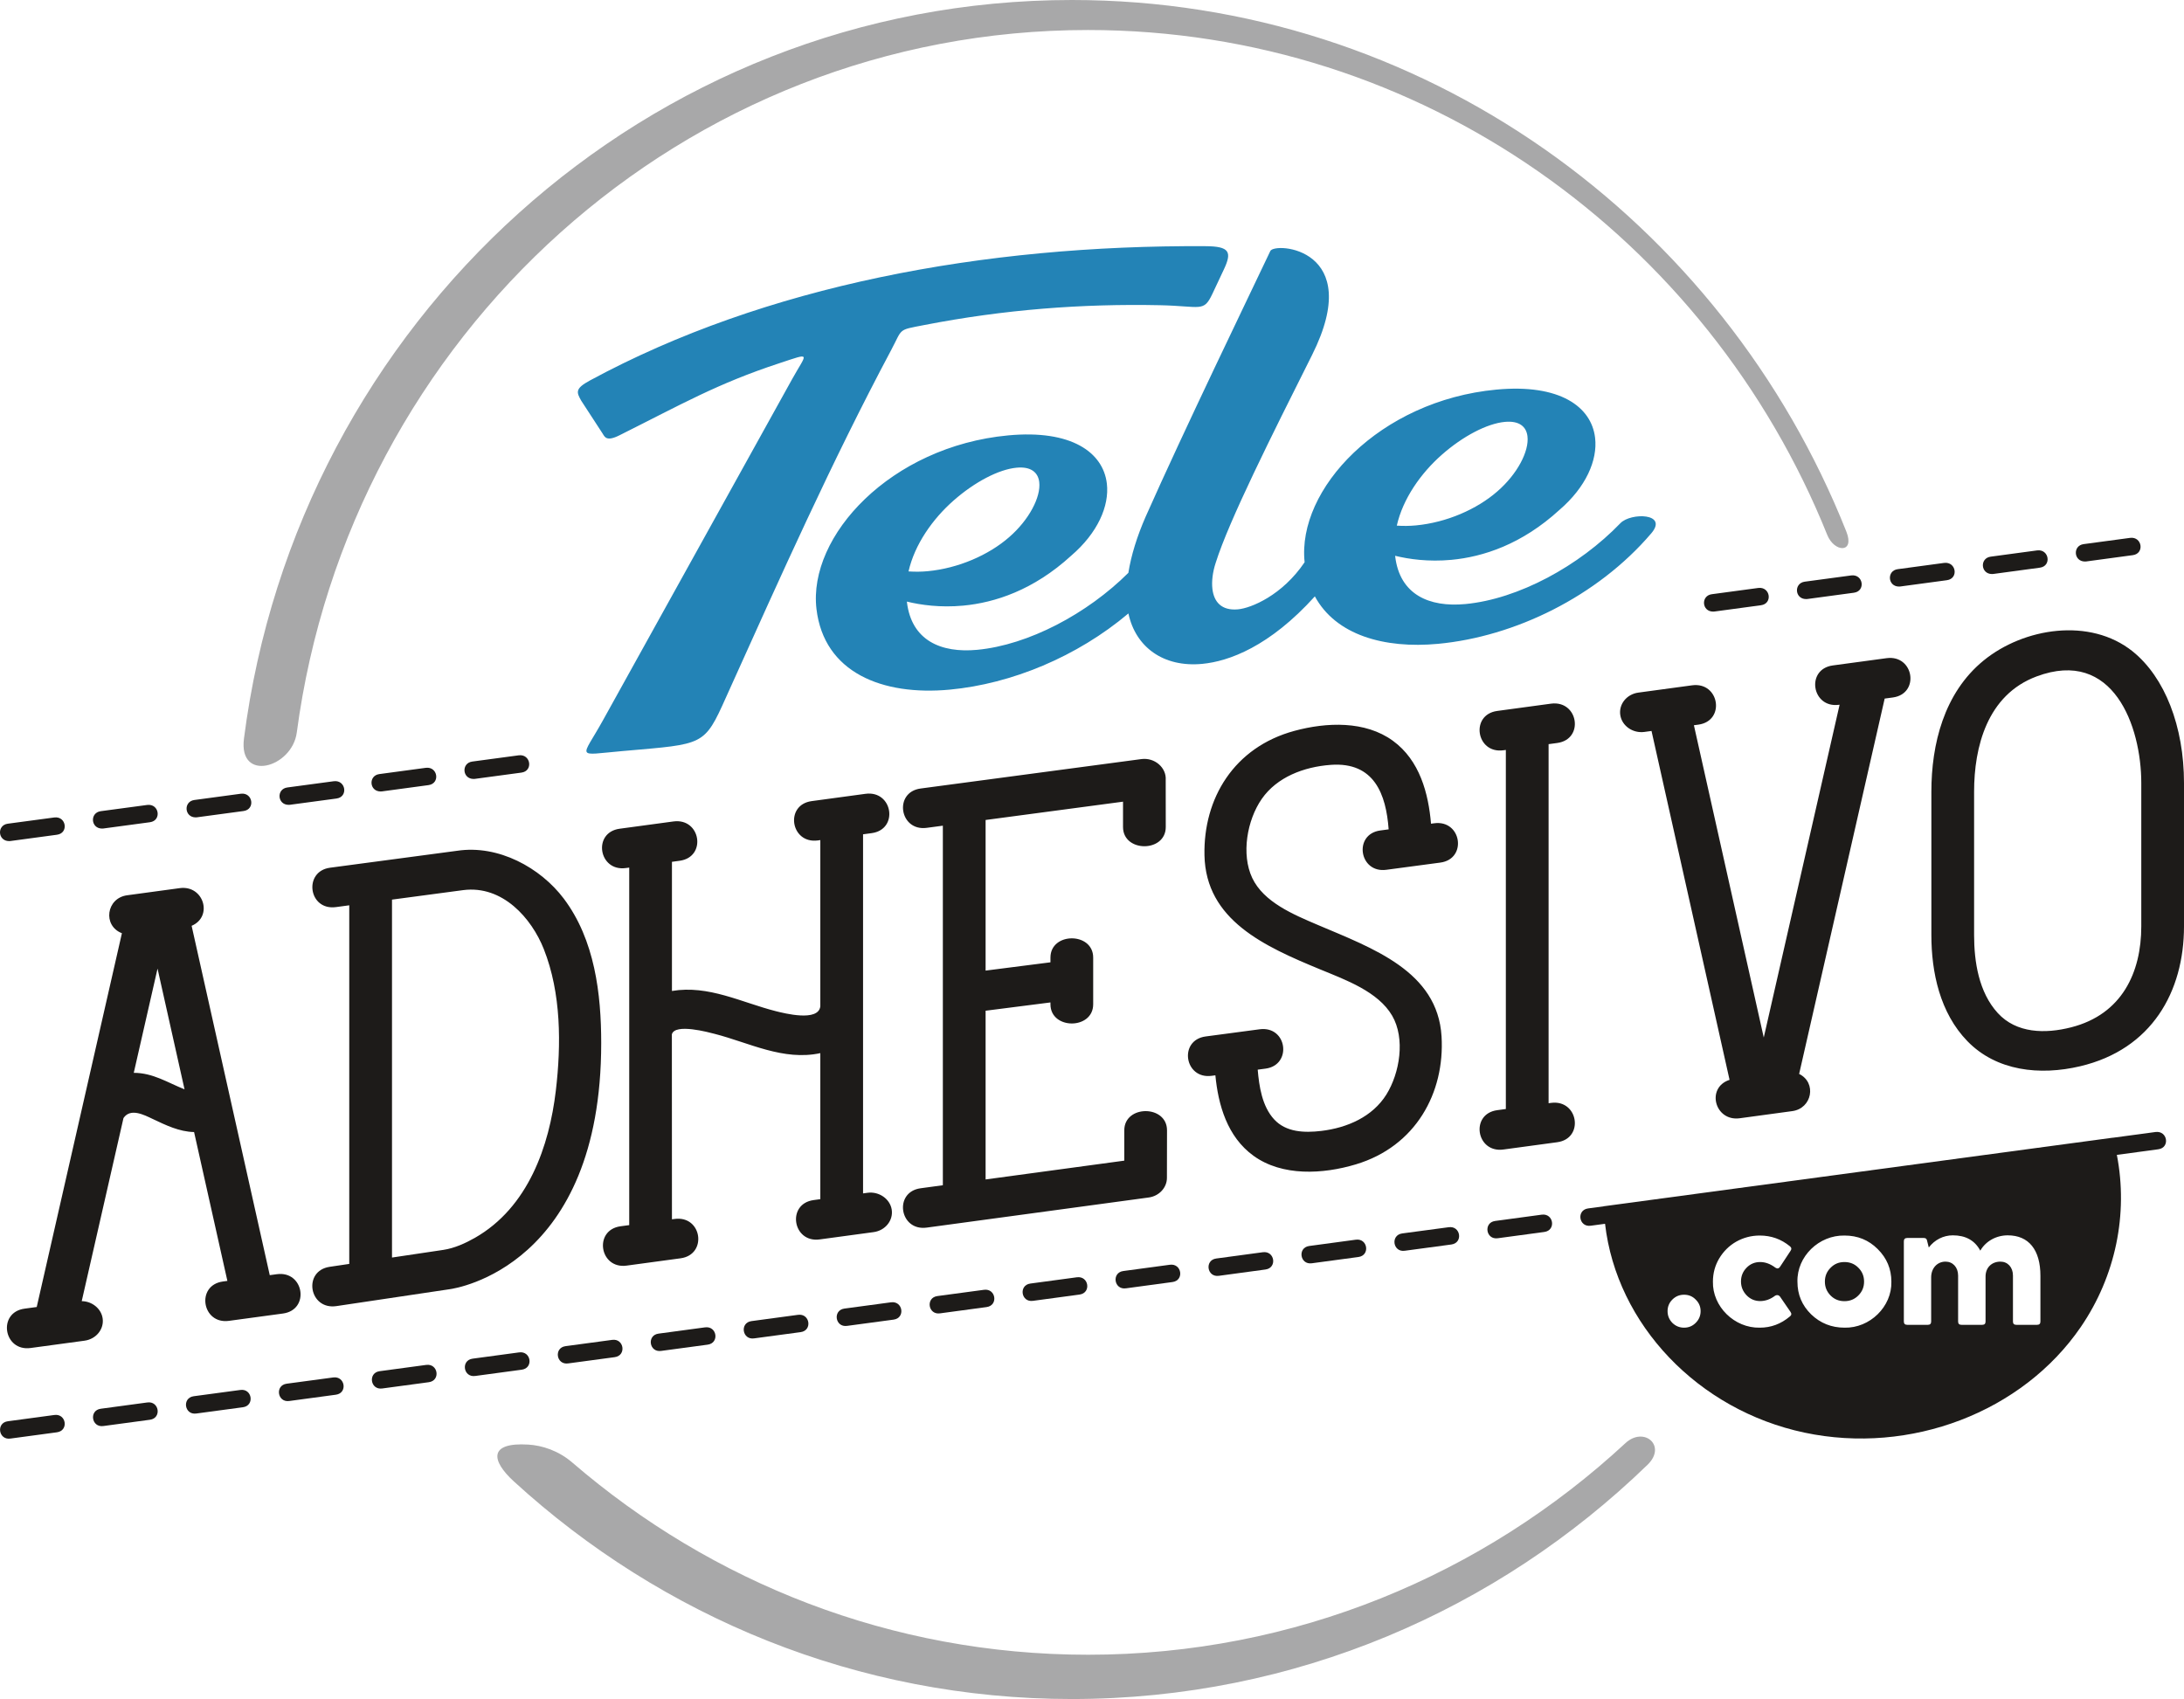
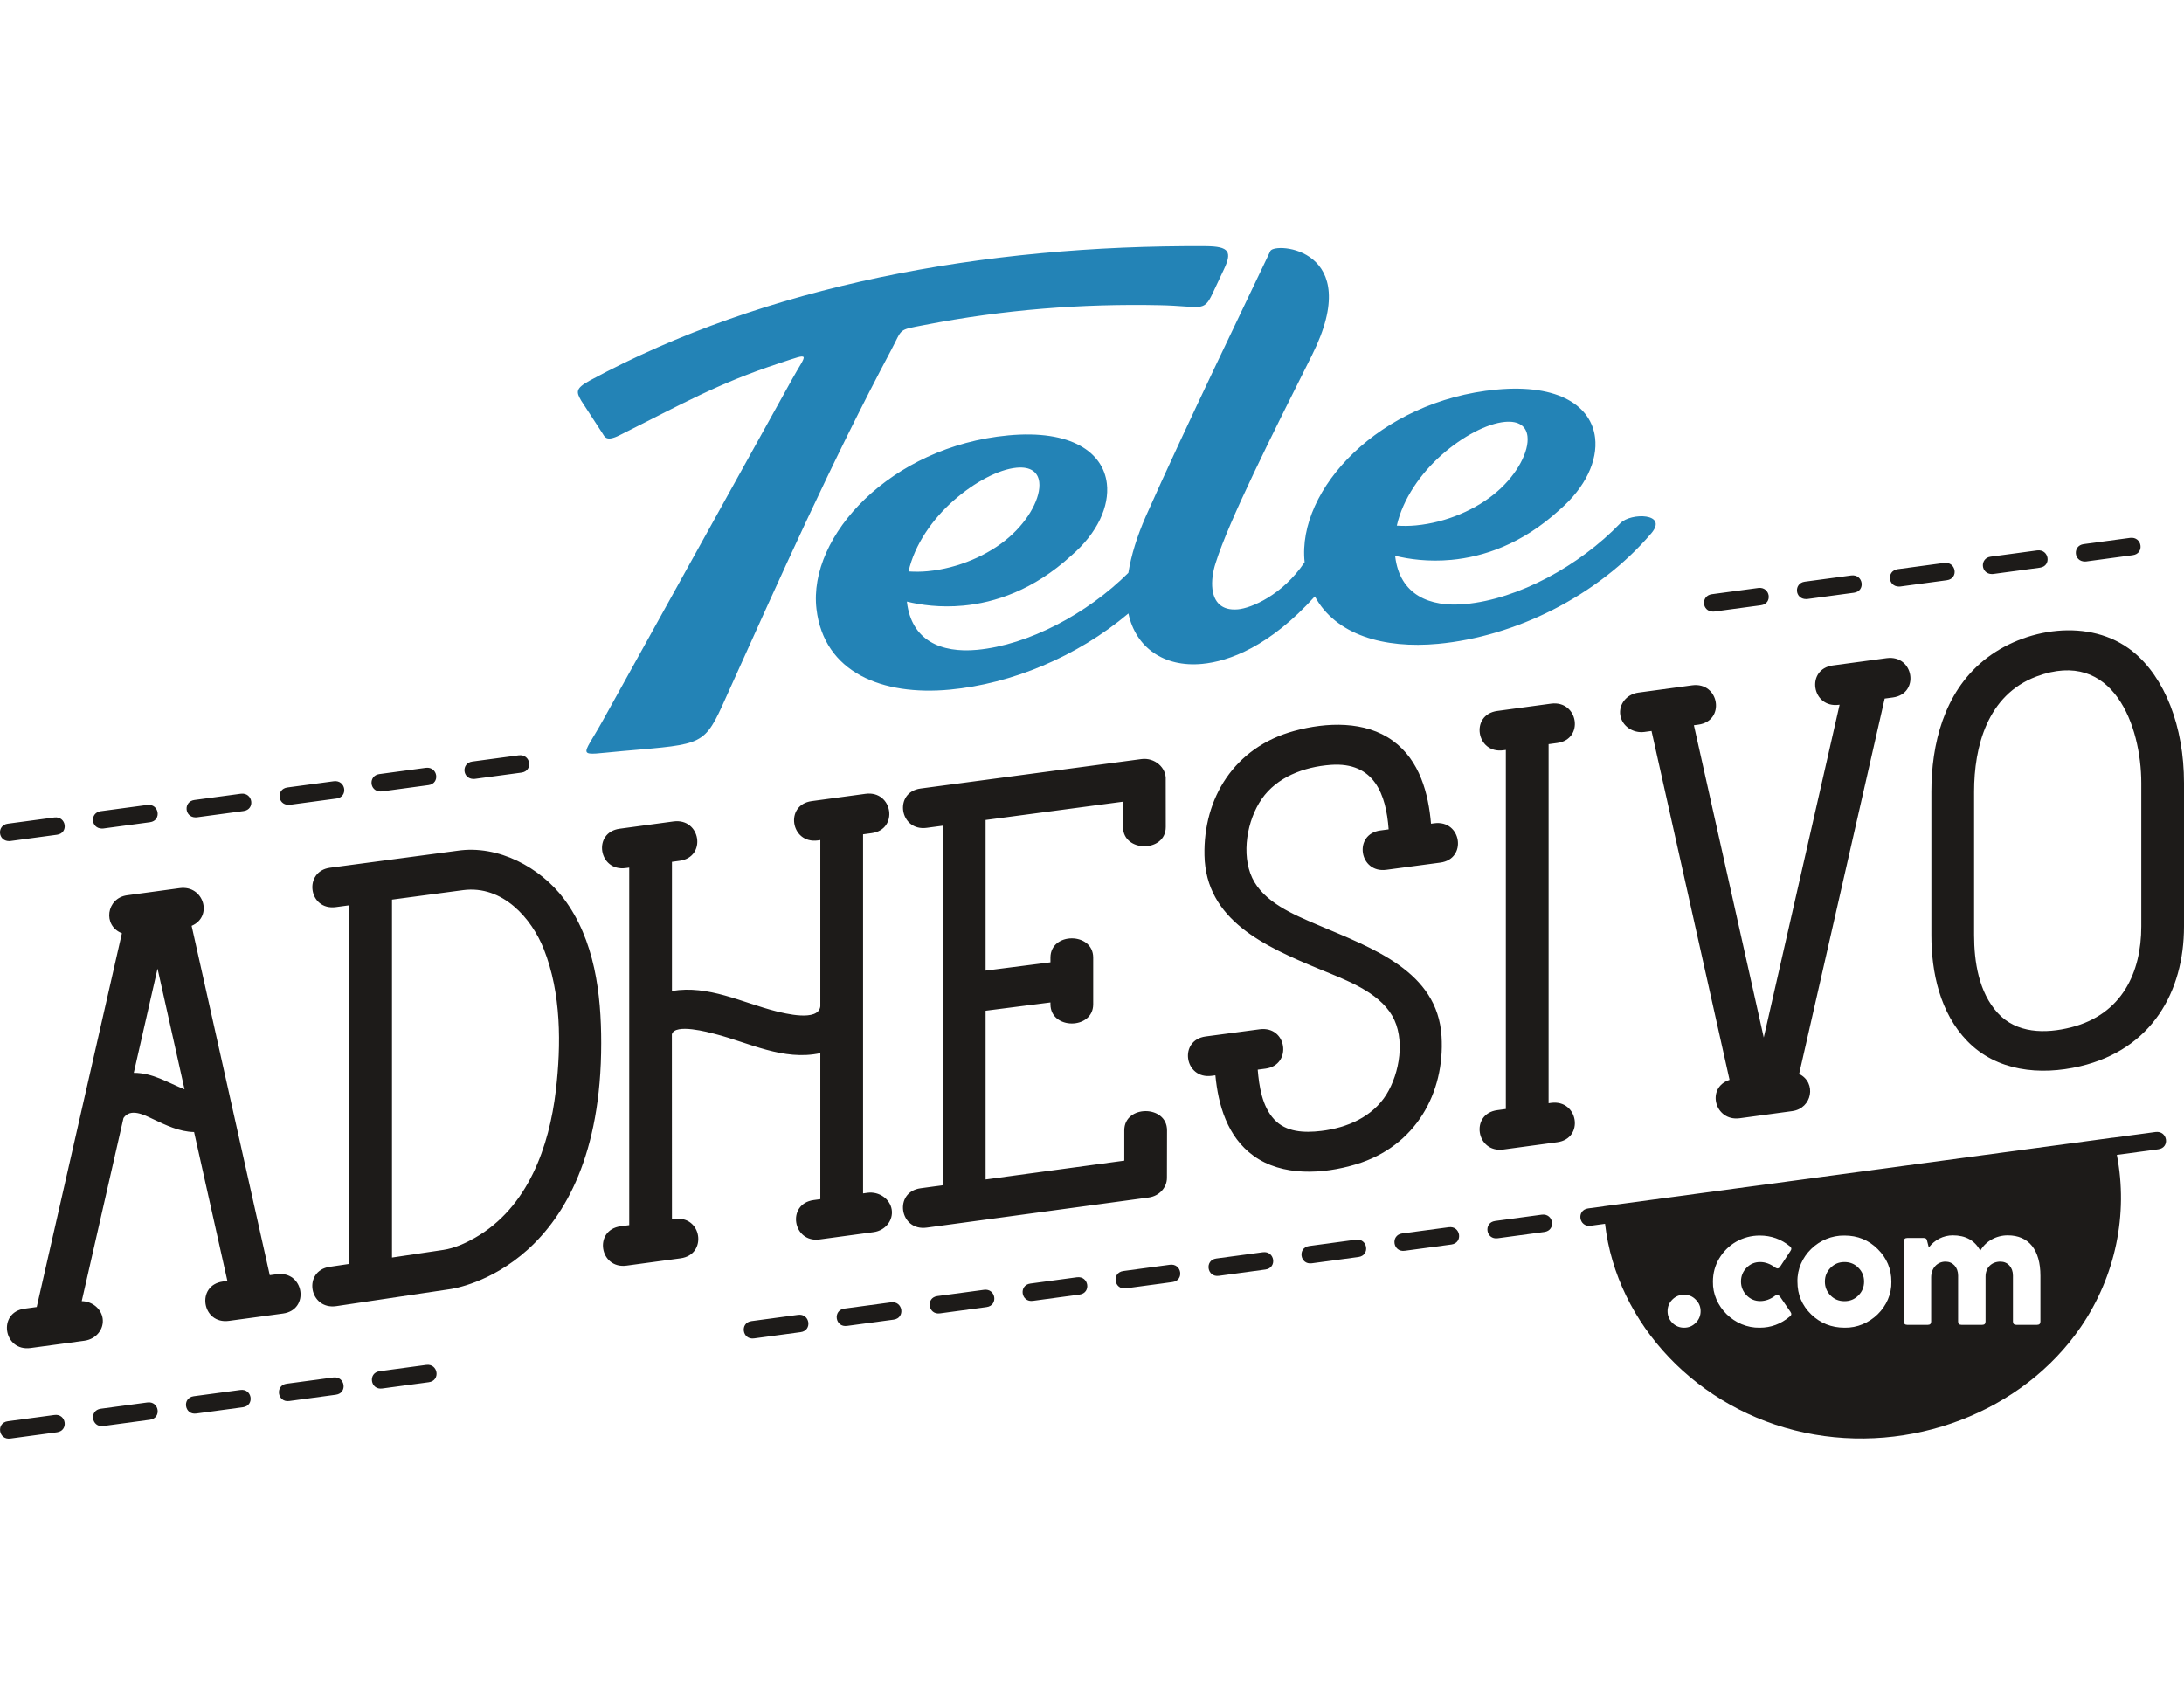
<svg xmlns="http://www.w3.org/2000/svg" xml:space="preserve" width="253.953mm" height="197.578mm" style="shape-rendering:geometricPrecision; text-rendering:geometricPrecision; image-rendering:optimizeQuality; fill-rule:evenodd; clip-rule:evenodd" viewBox="0 0 25421.41 19778.11">
  <defs>
    <style type="text/css"> .fil2 {fill:#1D1B19} .fil1 {fill:#2383B6} .fil0 {fill:#A8A8A9;fill-rule:nonzero} </style>
  </defs>
  <g id="Capa_x0020_1">
-     <path class="fil0" d="M3454.52 8527.16c-54.85,412.64 -680.97,585.29 -614.89,71.22 621.35,-4851.64 4698.85,-8598.39 9636.73,-8598.39 4081.84,0 7575.24,2560.62 9015.05,6188.92 100.89,254.19 -139.52,243.81 -222.58,37.93 -1386.67,-3448.13 -4716.79,-5877.45 -8604.75,-5877.45 -4706.75,0 -8596.09,3559.79 -9209.56,8177.77zm9209.56 10735.45c2409.51,0 4604.42,-933.1 6255.77,-2463.19 215.2,-199.31 486.34,30.12 256.51,252.64 -1743.63,1689 -4102.78,2726.05 -6700.01,2726.05 -2496.88,0 -4773.43,-958.33 -6494.71,-2532.71 -265.45,-242.95 -297.02,-457.63 167.89,-429.1 162.94,9.82 352.74,71.79 511.3,208.35 1619.5,1395.88 3714.54,2237.95 6003.24,2237.95z" />
    <path class="fil1" d="M6764.5 4663.03l248.97 382.63c25.61,40.18 43.82,98.27 196.42,21.89 720.4,-359.89 1138.06,-601.58 1861.68,-839.38 384.11,-126.53 318.89,-122.22 148.56,185.51l-2203.66 3974.48c-250.77,452.48 -325.77,403.18 226.89,355.15l199.77 -17.44c801.83,-69.54 768.64,-78.93 1056.76,-717.52 578.65,-1283.17 1178.57,-2628.49 1871.93,-3930.87 137.83,-258.61 72.1,-232.61 383.75,-293.21 929.14,-181.13 1839.76,-250.17 2745.16,-231.34 480.87,9.92 508.28,86.09 611.36,-132.4l132.19 -280.93c98.63,-207.36 68.89,-272.27 -211.99,-273.78 -2587.42,-15.37 -5127.67,459.64 -7166.17,1563.55 -177.13,95.74 -154.5,138.19 -101.63,233.64zm12455.24 1546.41c-627.52,735.19 -1588.88,1201.66 -2480.27,1285.25 -632.93,59.29 -1192.37,-104.78 -1434.81,-552.45 -527.76,584.37 -1000.38,756.64 -1312.41,785.95 -450.75,42.34 -774.78,-195.89 -857.74,-587.27 -597.51,504.07 -1360.36,819.56 -2078.48,886.87 -789.37,73.89 -1464.85,-199.83 -1552.47,-938.22 -100.74,-851.59 865.23,-1893.18 2230.72,-2021.3 736.08,-69.21 1106.14,197.16 1149.26,560.57 30.93,261.79 -107.6,575.94 -414.87,839.56 -439.63,402.29 -889.35,546.94 -1257.32,581.55 -268.14,24.9 -495,-7.7 -655.39,-47.04l0.63 6.22c52.97,446.13 395.42,594.79 817.13,555.28 597.69,-56.12 1282.39,-420.34 1760.29,-896.31 32.6,-206.37 102.81,-429.03 201.54,-654.47 451.07,-1015.98 1204.28,-2571.6 1450.85,-3091.84 50.67,-106.62 1109.81,-34.33 485.11,1211.93 -470.88,939.28 -967.22,1928.33 -1120.97,2417.64 -34.93,105.8 -48.88,215.52 -38.29,304.65 17.73,148.91 104.54,255.07 298.66,236.99 151.82,-14.09 514.63,-162.88 774.61,-548.43 -90.12,-849.3 872.86,-1881.99 2231.88,-2009.36 736.11,-69.08 1106.03,197.19 1149.15,560.57 30.97,261.78 -107.6,575.9 -414.7,839.66 -439.44,402.33 -889.62,546.94 -1257.46,581.41 -267.95,25.08 -495.14,-7.88 -655.32,-46.9l0.53 5.97c52.9,446.41 395.67,595.22 817.1,555.67 616.33,-57.92 1325.65,-443.68 1804.62,-941.55 120.27,-125.01 562.06,-118.97 358.43,119.4zm-2961.25 -90.55c74.51,5.02 149.16,4.27 222.86,-2.75 354.84,-33.44 708.87,-186.98 947.72,-396.22 233.36,-202.32 371.12,-468.13 350.43,-640.74 -13.07,-113.47 -96.13,-183.67 -263.45,-168.06 -207.36,19.53 -488,166.22 -732.9,381.95 -245.15,215.59 -453.79,512.27 -524.66,825.82zm-5683.44 532.9c75.12,5.05 149.38,4.33 223.08,-2.58 354.62,-33.37 708.9,-186.99 947.9,-395.98 233.32,-202.74 371.04,-468.37 350.59,-641.16 -13.59,-113.19 -96.47,-183.5 -263.79,-167.71 -207.26,19.36 -487.62,165.91 -732.83,381.78 -245.08,215.42 -453.76,512.16 -524.95,825.65z" />
    <path class="fil2" d="M24268.79 6536.47c5.02,0 10.42,-0.46 15.75,-0.91l540.9 -73.1c139.63,-18.89 108.56,-218.73 -31.28,-201.15l-541.15 72.71c-128.93,17.58 -117.06,202.59 15.79,202.45zm-3246.1 437.16c5.02,0 10.59,-0.11 15.65,-0.85l541.11 -72.99c139.56,-18.86 108.31,-219.05 -31.39,-201.26l-540.87 72.67c-129.24,17.59 -117.63,202.57 15.51,202.43zm2164.04 -291.52c5.31,0 10.6,-0.32 15.9,-0.88l541.07 -73.1c139.35,-18.4 108.24,-218.31 -31.42,-201.08l-541.01 72.88c-129.53,17.27 -117.2,202.43 15.47,202.18zm-1082.19 145.92c5.3,0 10.66,-0.5 15.96,-1.03l541.01 -72.99c139.8,-18.71 108.41,-217.99 -31.43,-201.36l-541.15 72.99c-129.07,17.34 -117.1,202.39 15.62,202.39zm-2163.9 291.41c5.05,0 10.59,-0.32 15.89,-0.92l541.04 -73.06c139.66,-18.68 108.27,-218.66 -31.39,-201.15l-541.01 72.81c-129.21,17.38 -117.52,202.46 15.48,202.32zm-18752.38 2525.73c5.24,0 10.51,-0.11 15.97,-0.99l540.97 -72.78c139.59,-18.86 108.25,-218.59 -31.37,-201.15l-540.94 72.53c-129.33,17.59 -117.44,202.42 15.38,202.39zm2171.89 -276.12c5.06,0 10.39,-0.39 15.72,-0.92l541.11 -72.7c139.49,-18.93 108.13,-218.77 -31.42,-201.3l-540.94 72.64c-129.28,17.34 -117.52,202.28 15.54,202.28zm2152.54 -301.55c5.19,0 10.66,-0.39 15.71,-0.91l541.08 -72.85c139.7,-18.9 108.34,-218.7 -31.04,-201.3l-541.3 72.68c-129.21,17.48 -117.31,202.38 15.55,202.38zm-5406.36 723.58c5.17,0 10.52,-0.45 15.73,-1.05l540.99 -72.99c139.6,-18.69 108.59,-219.02 -31.39,-201.01l-540.88 72.53c-129.14,17.44 -117.37,202.56 15.56,202.52zm2171.71 -276.11c5.16,0 10.4,-0.39 15.81,-1.13l540.9 -72.85c139.71,-18.72 108.64,-219.15 -31.33,-201.4l-540.94 72.92c-129.17,17.24 -117.17,202.46 15.57,202.46zm2152.63 -301.66c5.2,0 10.46,-0.24 15.76,-0.95l541 -73.02c139.7,-18.68 108.49,-219.16 -31.25,-201.3l-541.04 72.92c-129.24,17.41 -117.17,202.39 15.54,202.35zm-2596.9 2061.95l314.22 1405.42c-197.95,-78.53 -366.03,-191.58 -590.91,-192.14l276.68 -1213.28zm-639.38 4069.26c-17.08,-110.92 -122.19,-196.94 -243.11,-198.11l486.06 -2131.24c81.33,-120.91 241.11,-36.41 340.67,10.74 151.61,71.51 306.46,148.1 481.1,152.14l387.63 1732.61 -52.09 7.06c-317.55,43.12 -244.77,502.81 71.81,457.78l627.03 -85.04c317.16,-42.94 245.57,-501.38 -71.97,-457.63l-81.6 11.08 -909.47 -4066.68c251.84,-106.86 141.46,-477.06 -139.01,-438.6l-612.21 83.13c-241.74,32.8 -286.81,353.95 -60.22,441.7l-991.53 4351.07 -141.92 19.29c-317.09,42.9 -245.49,501.91 71.59,457.88l627.07 -85.04c135.6,-18.47 229.96,-135.93 210.17,-262.14zm4332 -934.23c-110.28,62.57 -236.88,120.03 -365.89,139.45l-597.62 89.1 0 -4166.66 829.04 -110.5c459.92,-59.11 796.4,329.31 937.86,686.22 203.41,514.07 203.41,1111.12 139.84,1649.2 -75.68,639.75 -318.74,1357.82 -943.24,1713.19zm1471.64 -2268.12c0,-570.45 -74.19,-1202.68 -436.69,-1682.85 -269.34,-356.86 -758.55,-628.98 -1241.71,-555.32l-1477.96 196.95c-312.81,41.42 -252.75,502.94 70.45,458.13l153.23 -20.63 0 4174.5 -228.2 33.87c-315.88,47 -239.64,504.81 79,457.17l1318.87 -196.73c72.17,-9.68 1763.01,-265.77 1763.01,-2865.1zm3381.43 1938.39c-19.46,-123.99 -147.54,-214 -282.13,-195.5l-51.41 7.03 0 -4180.12 100.5 -13.63c317.65,-43 245.57,-500 -71.72,-457.77l-626.71 84.97c-317.59,42.83 -245.75,500.5 71.61,457.77l28.82 -4.02 0 1935.34c-21.72,183.15 -421.4,80.34 -517.07,56.44 -396.86,-100.54 -783.97,-307.59 -1209.93,-235.3l0 -1503.52 90.01 -12.26c317.2,-42.97 245.75,-499.72 -71.86,-457.7l-627.03 84.79c-317.37,42.97 -245.36,500.61 71.9,457.71l39.72 -5.23 0 4161.79 -100.71 13.45c-317.26,42.97 -245.78,502.05 71.62,457.77l626.96 -84.96c315.91,-42.66 250.06,-502.77 -71.58,-457.82l-29.03 3.92 -0.92 -2153.66c35.43,-131.01 432.7,-22.03 498.92,-4.87 401.98,103.12 797.78,316.94 1229,224.21l0 1699.87 -78.08 10.7c-317.48,43.08 -245.08,501.95 71.82,457.78l626.89 -84.94c135.71,-18.43 230.15,-136.06 210.41,-262.24zm3203.43 -368.79l1.09 -553.62c0,-298.33 -497.43,-298.33 -497.43,0l0 352.72 -1614.21 218.91 0 -1964.13 754.87 -96.44 0 21.15c0,298.34 497.43,298.34 497.43,0.21l0 -543.63c0,-298.47 -497.43,-298.47 -497.43,0l0 55.2 -754.87 96.45 0 -1753.31 1599.59 -213.12 0 294.87c0,298.44 497.43,298.44 497.43,0.18l-0.6 -546.66c10.42,-143.81 -128.12,-265.07 -283.43,-244.17l-2569.09 342.48c-317.44,42.16 -246.28,500.82 70.66,457.81l187.83 -25.04 0 4185.55 -259.06 35.21c-316.87,43.08 -246.42,502.09 72,457.88l2583.46 -350.49c120.92,-16.42 211.61,-114.35 211.75,-228.02zm4543.11 -5062.82c317.48,-43.26 245.71,-499.06 -71.72,-457.92l-626.99 84.97c-317.31,43.08 -245.44,501.28 71.75,457.78l28.89 -3.74 0 4179.77 -100.64 13.55c-317.06,43.19 -245.72,500.57 71.75,457.99l626.96 -84.93c317.48,-42.98 245.89,-500.05 -71.72,-457.92l-28.74 3.95 0 -4179.91 100.46 -13.59zm1015.77 -128.86l81.75 -11.09 908.31 4061.29c-276.58,89.94 -172.9,486.23 117.63,447.21l612.17 -83.17c231.52,-31.42 287.06,-331.35 80.09,-432.87l995.68 -4369.54 94.75 -12.71c317.33,-42.8 245.85,-499.48 -71.55,-457.78l-627.03 84.79c-317.44,42.98 -245.57,500.93 71.76,458.06l7.41 -0.95 -882.78 3874.33 -813.14 -3635.4 52.2 -6.96c317.05,-43.11 245.71,-499.3 -71.72,-457.95l-627.28 85.04c-135.65,18.18 -229.94,136.13 -210.02,262.2l0 0c19.11,123.92 144.05,214.22 281.77,195.5zm5626.86 -981.66c7.95,6.32 25.01,20.2 55.69,44.99 288.56,231.84 -16.07,-12.99 -55.69,-44.99zm155.6 3245.15c0,535.43 -223.54,1024.03 -815.8,1175.18 -302.35,77.3 -637.27,71.33 -854.7,-166.08 -221.99,-243 -275.45,-599.85 -275.45,-907.39l0 -1669.08c0,-520.95 151.82,-1126.59 726.44,-1341.66 894.82,-335.16 1219.5,581.63 1219.5,1239.98l0 1669.05zm-99.91 -3200.23c-496.4,-399.33 -1268.61,-275.58 -1735.4,105.63 -462.75,377.9 -607.99,976.75 -607.99,1527.37l0 1668.9c0,432.03 98.95,904.96 419.46,1234.9 338.84,348.62 842.87,402.61 1312.34,291.94 833.05,-196.52 1208.69,-866.99 1208.69,-1628.5l0 -1669.22c0,-657.86 -223.11,-1230.2 -597.09,-1531.01zm-10677.46 4934.25c33.05,343.5 137.47,714.93 443.5,936.42 334.17,242.19 808.37,215.31 1191.81,100.04 696.81,-209.05 1036.71,-833.12 997.33,-1489.65 -45.62,-760.1 -803.17,-1026.01 -1442.89,-1298.56 -282.69,-120.67 -627.38,-263.9 -760.95,-546.03 -129.63,-274.85 -60.66,-672.77 111.24,-920 175.97,-253.16 488.39,-373.16 801.98,-396.08 508.94,-37.58 645.11,344.34 674.81,750.67l-96.55 12.85c-317.33,42.02 -247.55,501.49 70.59,457.67l627.14 -83.63c317.34,-42.12 247.69,-500.92 -70.91,-457.74l-37.15 4.95c-29.8,-351.58 -130.45,-737.22 -443.72,-965.34 -322.2,-234.66 -771.96,-216.93 -1146.05,-115.38 -705.28,190.92 -1061.01,788.57 -1047.19,1448.16 15.79,754.97 697.88,1060.65 1347.72,1328.96 295.86,122.02 673.61,257.93 837.01,538.54 154.36,265.24 89.42,666.48 -67.84,918.83 -160.42,256.24 -451.69,386.62 -758.97,422.85 -197.29,23.09 -408.86,15.22 -547.01,-134.83 -140.83,-153.02 -174.84,-386.52 -191.16,-578.62l91.5 -12.07c312.74,-41.67 252.74,-501.6 -70.31,-457.78l-627.14 83.42c-317.55,42.3 -247.86,501.42 70.49,457.99l42.69 -5.66z" />
    <path class="fil2" d="M25090.7 13177.48l-496.91 66.85c0,0 0,-0.28 -0.28,-0.67l-5927.07 798.38c0,0.32 0,0.46 0,0.71l-180.99 24.36c-138.95,18.65 -108.83,221.91 31.4,201.29l165.65 -22.45c134.8,1172.84 1083.72,2169.05 2321.05,2431.01 1232.74,261.08 2537.34,-238.19 3216.4,-1229.35 404.95,-591.55 554.11,-1314.71 419.88,-2003.85l482.25 -65.16c139.66,-18.9 108.3,-218.45 -31.39,-201.12zm-5680.47 2085.15c0,53.46 18.58,98.49 55.7,136.74 37.96,37.15 83.17,55.87 136.48,55.87 53.47,0 98.35,-18.72 135.19,-55.87 38.38,-38.25 57.24,-83.28 57.24,-136.74 0,-52.12 -18.86,-97.32 -57.24,-134.51 -36.84,-37.93 -81.71,-56.4 -135.19,-56.4 -53.31,0 -98.52,18.47 -136.48,56.4 -37.12,37.19 -55.7,82.38 -55.7,134.51zm1253.27 -180.67c-55.27,42.62 -114.28,63.64 -175.37,63.64 -61.02,0 -114.64,-22.17 -158.28,-67.24 -42.69,-45.03 -65.05,-98.17 -65.05,-160.6 0,-63.75 22.35,-116.64 65.05,-160.5 42.83,-43.97 95.99,-66.07 157.54,-66.07 61.54,0 120.41,22.1 178.65,66.07 21.61,13.84 39.02,10.24 53.14,-10.38l121.69 -184.97c14.8,-20.66 12.49,-39.27 -6.86,-54.25 -100.92,-83.13 -217.95,-124.91 -351.09,-124.91 -98.56,0 -190.38,24.48 -273.93,71.51 -82.88,47.46 -148.88,113.64 -198,195.43 -48.59,82.2 -72.85,172.26 -72.85,269.41 -6.99,289.65 250.34,542.82 545.78,536.14 129.77,0 245.43,-42.73 348.83,-129.74 20.62,-15.02 22.92,-33.12 8.13,-54.21l-122.94 -179.15c-14.8,-17.27 -32.23,-20.41 -54.45,-10.17zm258.42 -161.39c0,149.41 52.93,275.27 159.61,379.7 106.65,102.7 236.57,154.96 388.57,154.96 294.69,6.68 551.99,-243.99 545.21,-534.66 0,-149.23 -53.18,-275.3 -159.26,-380.47 -105.35,-105.27 -233.85,-157.36 -385.95,-157.36 -297.95,-5.65 -555.42,243.25 -548.18,537.83zm546.91 -229.4c64.06,0 118.72,21.75 162.58,66.78 44.22,44 66.11,97.46 66.11,161.14 0,63.68 -21.89,116.86 -67.27,162.03 -43.94,43.97 -97.36,65.58 -161.42,65.58 -63.68,0 -117.21,-21.61 -161.04,-65.58 -44.4,-45.17 -66.43,-98.35 -66.43,-162.03 0,-63.68 22.03,-117.14 66.43,-161.14 43.82,-45.03 97.36,-66.78 161.04,-66.78zm1901.16 -310.8c-133.56,0 -255.95,67.13 -319.7,178.3 -63.5,-118.98 -170.24,-178.3 -319.84,-178.3 -110.25,0 -211.68,52.12 -279.66,141.44l-22.17 -87.34c-4.76,-15.04 -16.21,-23.33 -35.88,-23.33l-192.75 0c-26.31,0 -39.48,13.02 -39.48,38.28l0 934.27c0,25.28 13.17,38.28 38.39,38.28l242.4 0c24.11,0 37.11,-13 37.11,-38.28l0 -514.21c0,-105.59 69.78,-183.04 167.32,-183.04 83.59,0 146.37,64.7 146.37,162.17l0 535.08c0,25.28 12.71,38.28 38.11,38.28l243.52 0c25.36,0 37.83,-13 37.83,-38.28l0 -523.75c0,-105.45 72.53,-173.5 173.18,-173.5 83.84,0 145.81,64.7 145.81,162.17l0 535.08c0,25.28 12.39,38.28 37.97,38.28l243.63 0c25.25,0 37.96,-13 37.96,-38.28l0 -532.9c0,-301.23 -135.36,-470.41 -380.12,-470.41z" />
-     <path class="fil2" d="M8205.98 15451.7l-540.83 72.88c-139.03,18.65 -108.84,222.06 31.21,201.09l540.97 -72.75c139.49,-19.03 108.34,-220.64 -31.35,-201.22z" />
-     <path class="fil2" d="M7124.03 15597.58l-541.05 72.82c-138.95,18.54 -108.58,222.02 31.33,200.83l541 -72.71c139.59,-18.71 108.17,-221.7 -31.28,-200.94z" />
    <path class="fil2" d="M10370.05 15160.04l-541.11 72.88c-138.36,18.9 -108.59,222.17 31.57,201.33l540.94 -72.7c139.73,-18.86 108.2,-221.36 -31.4,-201.51z" />
    <path class="fil2" d="M9288.07 15305.89l-541.04 72.92c-138.64,18.61 -108.7,222.02 31.35,201.04l541.04 -72.77c139.6,-18.65 108.13,-220.93 -31.35,-201.19z" />
    <path class="fil2" d="M12534.1 14868.71l-540.83 72.88c-138.82,18.79 -108.88,222.09 31.11,201.23l541 -72.96c139.67,-18.68 108.38,-220.36 -31.28,-201.15z" />
    <path class="fil2" d="M17944.45 14139.93l-541.11 73.1c-138.75,18.64 -108.73,222.09 31.49,201.04l540.9 -72.99c139.53,-18.68 108.28,-220.78 -31.28,-201.15z" />
    <path class="fil2" d="M11452.25 15014.63l-541.33 72.67c-138.61,18.72 -108.56,221.88 31.57,201.12l541 -72.96c139.56,-18.64 108.34,-221.21 -31.25,-200.83z" />
    <path class="fil2" d="M16862.39 14285.88l-540.97 72.36c-138.99,19.17 -108.87,222.8 31.25,201.47l541.01 -72.71c139.56,-18.86 107.99,-220.71 -31.29,-201.12z" />
    <path class="fil2" d="M13616.12 14722.93l-540.9 72.85c-138.89,18.75 -108.7,222.2 31.35,201.36l540.83 -73.09c139.77,-18.47 108.42,-220.72 -31.28,-201.12z" />
    <path class="fil2" d="M14698.24 14577.16l-541.07 72.91c-138.57,18.72 -108.7,222.1 31.57,201.33l540.72 -73.24c139.7,-18.47 108.55,-220.93 -31.22,-201.01z" />
    <path class="fil2" d="M15780.41 14431.27l-541.19 73.1c-138.81,18.82 -108.59,222.02 31.4,201.12l541.14 -72.89c139.56,-18.71 108.03,-221.45 -31.35,-201.33z" />
-     <path class="fil2" d="M6041.87 15743.04l-540.86 72.96c-138.85,18.78 -108.63,221.95 31.53,201.29l540.87 -72.95c139.7,-18.86 108.16,-221.18 -31.54,-201.3z" />
    <path class="fil2" d="M2795.86 16180.55l-540.86 72.67c-139.1,18.86 -108.81,222.34 31.07,201.15l541.3 -72.85c139.26,-18.57 108.01,-222.02 -31.5,-200.97z" />
    <path class="fil2" d="M1713.84 16326.04l-540.94 72.96c-138.82,18.61 -108.8,222.02 31.34,201.11l540.97 -72.91c139.59,-18.65 108.17,-221.32 -31.37,-201.16z" />
    <path class="fil2" d="M631.77 16471.82l-540.99 72.92c-138.74,18.75 -108.81,222.05 31.28,201.29l541.05 -72.95c139.54,-18.86 108.31,-221.28 -31.34,-201.26z" />
    <path class="fil2" d="M4959.99 15888.85l-540.97 72.96c-138.92,18.61 -108.9,222.16 31.25,201.08l541.04 -72.88c139.42,-18.62 108.14,-221 -31.32,-201.16z" />
    <path class="fil2" d="M3877.83 16034.91l-540.83 72.57c-138.96,18.68 -108.76,221.98 31.01,201.22l541.36 -73.09c139.49,-18.58 108.2,-220.47 -31.53,-200.7z" />
  </g>
</svg>